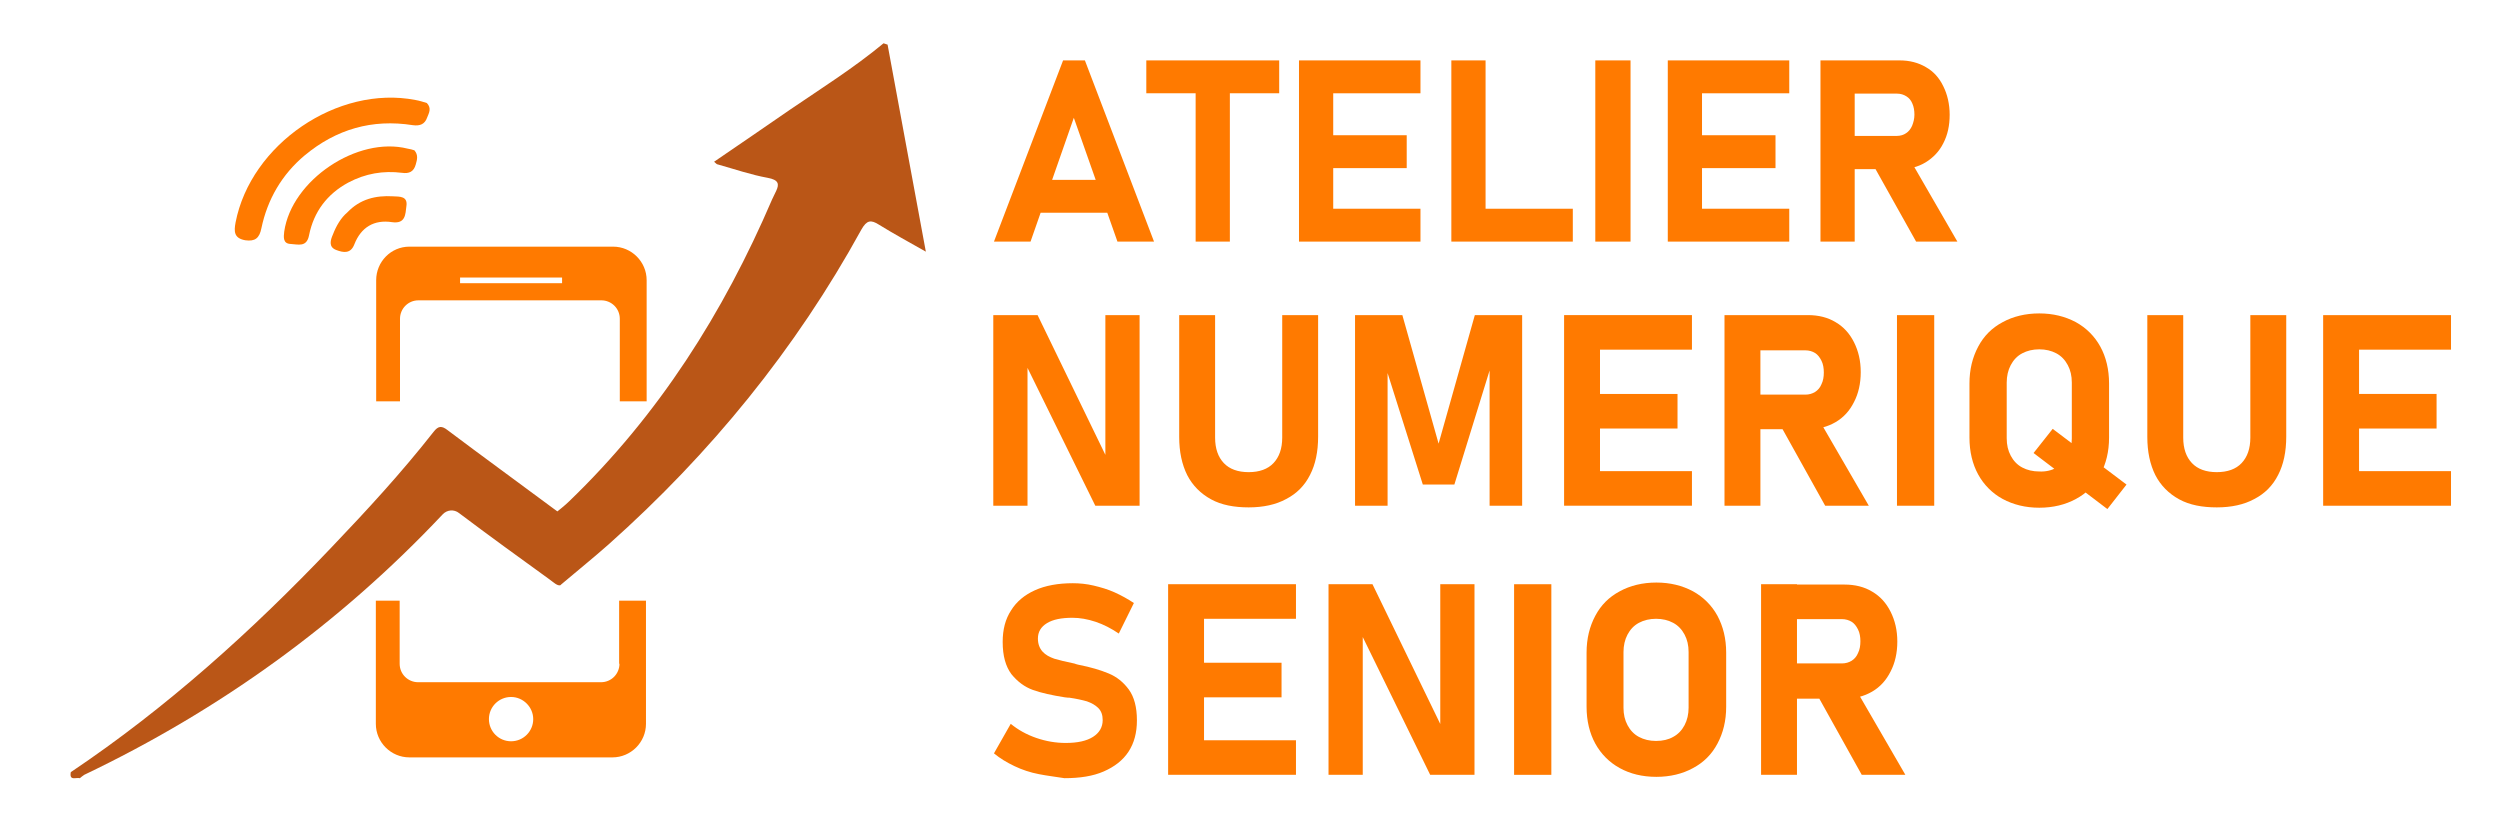
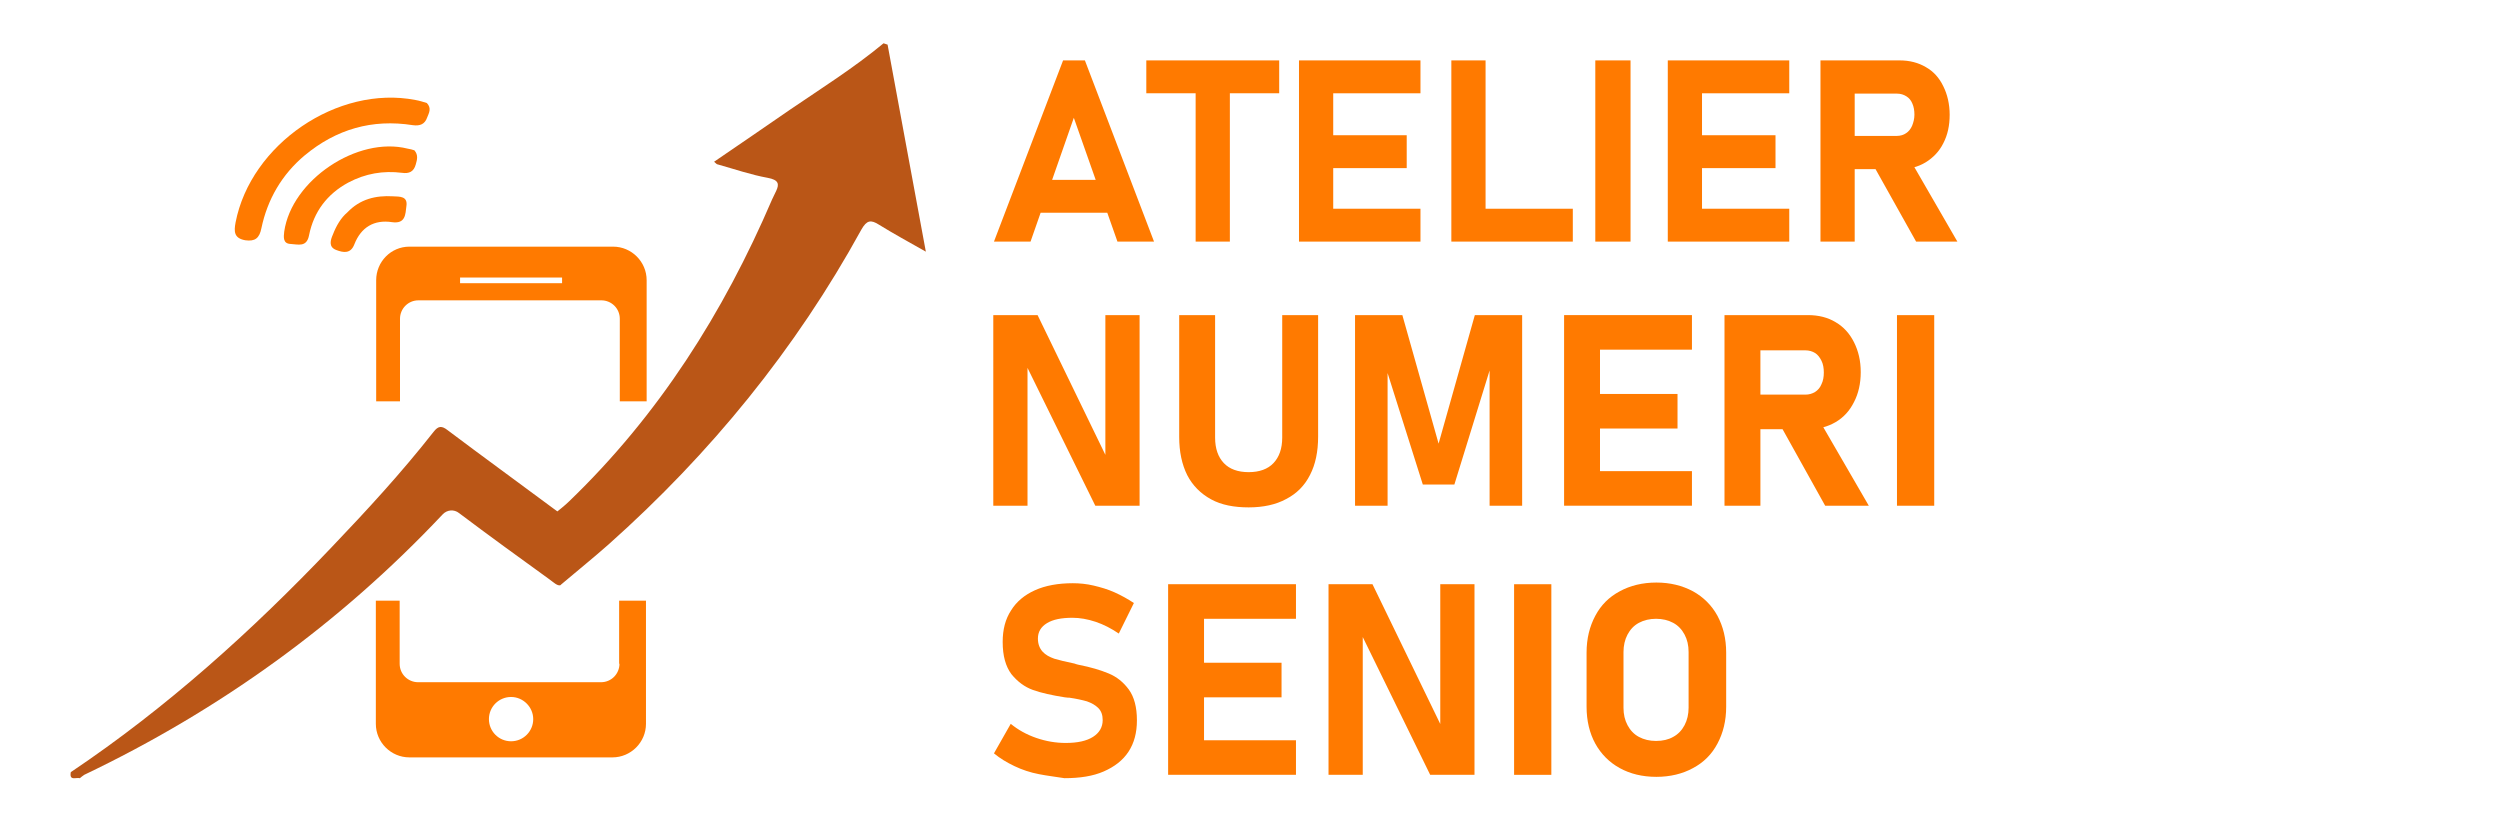
<svg xmlns="http://www.w3.org/2000/svg" version="1.1" id="Calque_8" x="0px" y="0px" viewBox="0 0 745 245" style="enable-background:new 0 0 745 245;" xml:space="preserve">
  <style type="text/css">
	.st0{fill:#FF7A00;}
	.st1{fill:#BA5617;}
</style>
  <g id="SENIOR">
    <path class="st0" d="M309.6,230.7c-2.6-0.5-5-1.3-7.3-2.4c-2.3-1.1-4.3-2.3-6.1-3.8l5-8.8c2.2,1.8,4.7,3.2,7.6,4.2   c2.9,1,5.8,1.5,8.8,1.5c3.5,0,6.2-0.6,8.1-1.8c1.9-1.2,2.9-2.9,2.9-5v0c0-1.5-0.4-2.7-1.3-3.6c-0.9-0.9-2-1.5-3.4-2   c-1.4-0.4-3.2-0.8-5.3-1.1c-0.1,0-0.2,0-0.2,0c-0.1,0-0.1,0-0.2,0l-0.9-0.1c-3.8-0.6-7-1.3-9.5-2.2s-4.6-2.5-6.4-4.7   c-1.7-2.3-2.6-5.4-2.6-9.6v0c0-3.7,0.8-6.8,2.5-9.4c1.6-2.6,4-4.6,7.1-6s6.9-2.1,11.3-2.1c2,0,4.1,0.2,6.2,0.7   c2.1,0.5,4.2,1.1,6.2,2c2,0.9,4,2,5.8,3.2l-4.5,9.1c-2.2-1.5-4.5-2.7-6.9-3.5c-2.4-0.8-4.7-1.2-6.9-1.2c-3.3,0-5.8,0.5-7.6,1.6   c-1.8,1.1-2.7,2.6-2.7,4.6v0c0,1.6,0.5,2.9,1.4,3.9c0.9,1,2.1,1.6,3.5,2.1c1.4,0.4,3.3,0.9,5.8,1.4c0.1,0,0.2,0,0.3,0.1   c0.1,0,0.2,0,0.3,0.1c0.2,0,0.3,0.1,0.4,0.1c0.1,0,0.3,0.1,0.4,0.1c3.6,0.7,6.6,1.6,9,2.6c2.4,1,4.4,2.6,6,4.8   c1.6,2.2,2.4,5.3,2.4,9.1v0.1c0,3.6-0.8,6.7-2.5,9.3c-1.7,2.6-4.2,4.5-7.4,5.9c-3.2,1.4-7.1,2-11.7,2   C314.8,231.5,312.1,231.2,309.6,230.7z" />
    <path class="st0" d="M348.1,174.1h10.7v56.8h-10.7V174.1z M352,174.1h34.2v10.3H352V174.1z M352,197.5h29.9v10.3H352V197.5z    M352,220.6h34.2v10.3H352V220.6z" />
    <path class="st0" d="M395.9,174.1H409l21.1,43.5l-0.9,1v-44.5h10.2v56.8h-13.2L405.2,188l0.9-1v43.9h-10.2V174.1z" />
    <path class="st0" d="M462.3,230.9h-11.1v-56.8h11.1V230.9z" />
    <path class="st0" d="M482.7,228.9c-3.1-1.7-5.6-4.2-7.3-7.3s-2.6-6.8-2.6-11v-16.1c0-4.2,0.9-7.8,2.6-11s4.1-5.6,7.3-7.3   c3.1-1.7,6.8-2.6,10.9-2.6c4.1,0,7.7,0.9,10.9,2.6c3.1,1.7,5.6,4.2,7.3,7.3c1.7,3.2,2.6,6.8,2.6,11v16.1c0,4.2-0.9,7.8-2.6,11   c-1.7,3.2-4.1,5.6-7.3,7.3c-3.1,1.7-6.8,2.6-10.9,2.6C489.4,231.5,485.8,230.6,482.7,228.9z M498.6,219.6c1.5-0.8,2.6-2,3.4-3.5   c0.8-1.5,1.2-3.3,1.2-5.2v-16.6c0-2-0.4-3.7-1.2-5.2c-0.8-1.5-1.9-2.7-3.4-3.5c-1.5-0.8-3.2-1.2-5.1-1.2c-1.9,0-3.6,0.4-5.1,1.2   c-1.5,0.8-2.6,2-3.4,3.5c-0.8,1.5-1.2,3.3-1.2,5.2v16.6c0,2,0.4,3.7,1.2,5.2c0.8,1.5,1.9,2.7,3.4,3.5c1.5,0.8,3.2,1.2,5.1,1.2   C495.5,220.8,497.2,220.4,498.6,219.6z" />
-     <path class="st0" d="M524.8,174.1h10.7v56.8h-10.7V174.1z M529.1,197.7h19.8c1.1,0,2.1-0.3,2.9-0.8c0.8-0.5,1.5-1.3,1.9-2.3   c0.5-1,0.7-2.2,0.7-3.5c0-1.3-0.2-2.5-0.7-3.5c-0.5-1-1.1-1.8-1.9-2.3c-0.8-0.5-1.8-0.8-2.9-0.8h-19.8v-10.3h20.6   c3.1,0,5.9,0.7,8.2,2.1c2.4,1.4,4.2,3.4,5.5,6c1.3,2.6,2,5.5,2,8.9c0,3.4-0.7,6.4-2,8.9c-1.3,2.6-3.1,4.6-5.5,6   c-2.4,1.4-5.1,2.1-8.2,2.1h-20.6V197.7z M541.1,206.3l11.4-1.8l15.3,26.4h-13L541.1,206.3z" />
  </g>
  <g id="NUMERIQUE">
    <path class="st0" d="M296.1,93.9h13.1l21.1,43.5l-0.9,1V93.9h10.2v56.8h-13.2l-21.1-42.9l0.9-1v43.9h-10.2V93.9z" />
    <path class="st0" d="M360.9,148.8c-3.1-1.7-5.5-4.1-7.1-7.2c-1.6-3.2-2.4-7-2.4-11.4V93.9h10.7v36.5c0,3.3,0.9,5.8,2.6,7.6   c1.7,1.8,4.2,2.7,7.4,2.7c3.2,0,5.7-0.9,7.4-2.7s2.6-4.3,2.6-7.6V93.9h10.7v36.2c0,4.5-0.8,8.3-2.4,11.4c-1.6,3.2-4,5.6-7.1,7.2   c-3.1,1.7-6.9,2.5-11.2,2.5S364,150.5,360.9,148.8z" />
    <path class="st0" d="M439.5,93.9h14.1v56.8h-9.7v-44.1l0.4,2.5l-10.9,35.3H424l-10.9-34.5l0.4-3.3v44.1h-9.7V93.9h14.1l10.8,38.3   L439.5,93.9z" />
    <path class="st0" d="M466.1,93.9h10.7v56.8h-10.7V93.9z M470,93.9h34.2v10.3H470V93.9z M470,117.4h29.9v10.3H470V117.4z M470,140.4   h34.2v10.3H470V140.4z" />
    <path class="st0" d="M513.9,93.9h10.7v56.8h-10.7V93.9z M518.2,117.6H538c1.1,0,2.1-0.3,2.9-0.8c0.8-0.5,1.5-1.3,1.9-2.3   c0.5-1,0.7-2.2,0.7-3.5c0-1.3-0.2-2.5-0.7-3.5c-0.5-1-1.1-1.8-1.9-2.3c-0.8-0.5-1.8-0.8-2.9-0.8h-19.8V93.9h20.6   c3.1,0,5.9,0.7,8.2,2.1c2.4,1.4,4.2,3.4,5.5,6c1.3,2.6,2,5.5,2,8.9c0,3.4-0.7,6.4-2,8.9c-1.3,2.6-3.1,4.6-5.5,6s-5.1,2.1-8.2,2.1   h-20.6V117.6z M530.2,126.1l11.4-1.8l15.3,26.4h-13L530.2,126.1z" />
    <path class="st0" d="M576.4,150.7h-11.1V93.9h11.1V150.7z" />
-     <path class="st0" d="M596.8,148.7c-3.1-1.7-5.6-4.2-7.3-7.3s-2.6-6.8-2.6-11v-16.1c0-4.2,0.9-7.8,2.6-11s4.1-5.6,7.3-7.3   c3.1-1.7,6.8-2.6,10.9-2.6c4.1,0,7.7,0.9,10.9,2.6c3.1,1.7,5.6,4.2,7.3,7.3s2.6,6.8,2.6,11v16.1c0,4.2-0.9,7.8-2.6,11   s-4.1,5.6-7.3,7.3c-3.1,1.7-6.8,2.6-10.9,2.6C603.6,151.3,600,150.4,596.8,148.7z M612.8,139.4c1.5-0.8,2.6-2,3.4-3.5   c0.8-1.5,1.2-3.3,1.2-5.2V114c0-2-0.4-3.7-1.2-5.2c-0.8-1.5-1.9-2.7-3.4-3.5c-1.5-0.8-3.2-1.2-5.1-1.2c-1.9,0-3.6,0.4-5.1,1.2   c-1.5,0.8-2.6,2-3.4,3.5c-0.8,1.5-1.2,3.3-1.2,5.2v16.6c0,2,0.4,3.7,1.2,5.2c0.8,1.5,1.9,2.7,3.4,3.5c1.5,0.8,3.2,1.2,5.1,1.2   C609.6,140.6,611.3,140.2,612.8,139.4z M606,135l5.7-7.2l22,16.6l-5.7,7.3L606,135z" />
-     <path class="st0" d="M649.4,148.8c-3.1-1.7-5.5-4.1-7.1-7.2c-1.6-3.2-2.4-7-2.4-11.4V93.9h10.7v36.5c0,3.3,0.9,5.8,2.6,7.6   c1.7,1.8,4.2,2.7,7.4,2.7c3.2,0,5.7-0.9,7.4-2.7s2.6-4.3,2.6-7.6V93.9h10.7v36.2c0,4.5-0.8,8.3-2.4,11.4c-1.6,3.2-4,5.6-7.1,7.2   c-3.1,1.7-6.9,2.5-11.2,2.5S652.5,150.5,649.4,148.8z" />
-     <path class="st0" d="M692.3,93.9H703v56.8h-10.7V93.9z M696.2,93.9h34.2v10.3h-34.2V93.9z M696.2,117.4h29.9v10.3h-29.9V117.4z    M696.2,140.4h34.2v10.3h-34.2V140.4z" />
  </g>
  <g id="ATELIER_00000018940826061790563120000011975504369073425286_">
    <path class="st0" d="M316.8,18h6.5l20.6,54h-10.9L320,35.1L307.1,72h-10.9L316.8,18z M306,53.6h28.4v9.8H306V53.6z" />
    <path class="st0" d="M341.6,18h39.6v9.8h-39.6V18z M356.3,22.5h10.2V72h-10.2V22.5z" />
    <path class="st0" d="M387.1,18h10.2v54h-10.2V18z M390.8,18h32.5v9.8h-32.5V18z M390.8,40.3h28.4v9.8h-28.4V40.3z M390.8,62.2h32.5   V72h-32.5V62.2z" />
    <path class="st0" d="M432.5,18h10.2v54h-10.2V18z M437.1,62.2h31.6V72h-31.6V62.2z" />
    <path class="st0" d="M485.9,72h-10.5V18h10.5V72z" />
    <path class="st0" d="M497,18h10.2v54H497V18z M500.7,18h32.5v9.8h-32.5V18z M500.7,40.3h28.4v9.8h-28.4V40.3z M500.7,62.2h32.5V72   h-32.5V62.2z" />
    <path class="st0" d="M542.5,18h10.2v54h-10.2V18z M546.5,40.5h18.8c1,0,2-0.3,2.7-0.8c0.8-0.5,1.4-1.3,1.8-2.2   c0.4-1,0.7-2.1,0.7-3.3c0-1.3-0.2-2.4-0.6-3.3c-0.4-1-1-1.7-1.8-2.2c-0.8-0.5-1.7-0.8-2.8-0.8h-18.8V18h19.6c3,0,5.6,0.7,7.8,2   c2.3,1.3,4,3.2,5.2,5.7c1.2,2.4,1.9,5.3,1.9,8.5c0,3.2-0.6,6-1.9,8.5c-1.2,2.4-3,4.3-5.3,5.7s-4.9,2-7.8,2h-19.6V40.5z M557.9,48.6   l10.9-1.7L583.3,72H571L557.9,48.6z" />
  </g>
  <g id="design">
    <path class="st1" d="M264.5,13.3c-0.5-0.2-0.7-0.2-1.2-0.4c-8.8,7.3-18.5,13.4-27.9,19.8c-7.5,5.2-15,10.3-22.6,15.5   c0.6,0.5,0.8,0.8,1.1,0.8c5,1.4,9.9,3.1,14.9,4c3.2,0.6,3.5,1.8,2.5,3.9c-0.3,0.7-0.9,1.8-1.2,2.5c-14.5,33.8-33.8,64.3-60.5,90   c-1.2,1.2-3.5,3-3.5,3s-0.3-0.2-1.1-0.8c-10.5-7.8-21.1-15.5-31.6-23.4c-1.8-1.4-2.8-1.3-4.2,0.5c-9.5,12.1-19.8,23.3-30.4,34.4   c-23.7,24.9-49.1,47.8-77.7,67c-0.5,2.7,1.5,1.5,2.7,1.8c0.4-0.3,0.8-0.7,1.3-1c40.4-19.3,76.1-45,106.8-77.6   c1.3-1.4,3.4-1.6,4.9-0.4c8.9,6.7,18,13.3,27,19.8c1,0.7,2.3,2,3.2,1.7l0.2-0.2c5.2-4.4,9.8-8.1,14.2-12   c30.3-27,55.7-58.1,75.3-93.8c1.6-2.8,2.8-3,5.3-1.4c4.2,2.6,8.6,5,13.9,8C272,53.8,268.2,33.5,264.5,13.3z" />
    <path class="st0" d="M184.6,197.8c0,3-2.4,5.5-5.5,5.5h-54.5c-3,0-5.5-2.4-5.5-5.5V179h-7.1v36.7c0,5.5,4.5,10,10,10h60.5   c5.5,0,10-4.5,10-10V179h-8V197.8z M152.3,220.9c-3.7,0-6.6-3-6.6-6.6c0-3.7,3-6.6,6.6-6.6s6.6,3,6.6,6.6   C158.9,217.9,156,220.9,152.3,220.9z" />
    <path class="st0" d="M112.1,83.5v36.1h7.1V95c0-3,2.4-5.5,5.5-5.5h54.5c3,0,5.5,2.4,5.5,5.5v24.6h8V83.5c0-5.5-4.5-10-10-10H122   C116.5,73.5,112.1,78,112.1,83.5z M137.1,82.7h30.4v1.7h-30.4V82.7z" />
    <path class="st0" d="M73.1,71.6C76,72,77.3,71,77.9,68c1.8-8.6,6.1-16,12.9-21.7c9.4-7.8,20.1-10.9,32.2-9c2.2,0.3,3.6-0.3,4.3-2.3   c0.5-1.3,1.4-2.7-0.1-4.3c-1-0.3-2.2-0.7-3.4-0.9C100.6,25.3,74.7,43,70.2,66.3C69.7,69,69.7,71,73.1,71.6z" />
    <path class="st0" d="M119.8,51.5c2.1,0.3,3.5-0.3,4.1-2.5c0.4-1.4,0.8-2.8-0.4-4.2c-0.6-0.2-1.3-0.4-2-0.5   c-15-3.8-34.6,9.4-36.8,24.7c-0.2,1.7-0.4,3.6,1.9,3.7c2.2,0.1,4.8,1.1,5.5-2.6c1.4-7,5.4-12.3,11.7-15.7   C108.9,51.7,114.2,50.8,119.8,51.5z" />
    <path class="st0" d="M100.2,74.5c2.1,0.8,4.3,1.2,5.4-1.7c2-5.1,5.9-7.4,11.2-6.6c4.1,0.6,4-2.4,4.3-4.7c0.5-3.1-2-2.9-4-3   c-5.1-0.3-9.8,0.8-13.6,4.8c-1.9,1.6-3.3,4-4.3,6.6C98.5,71.5,97.8,73.6,100.2,74.5z" />
  </g>
</svg>